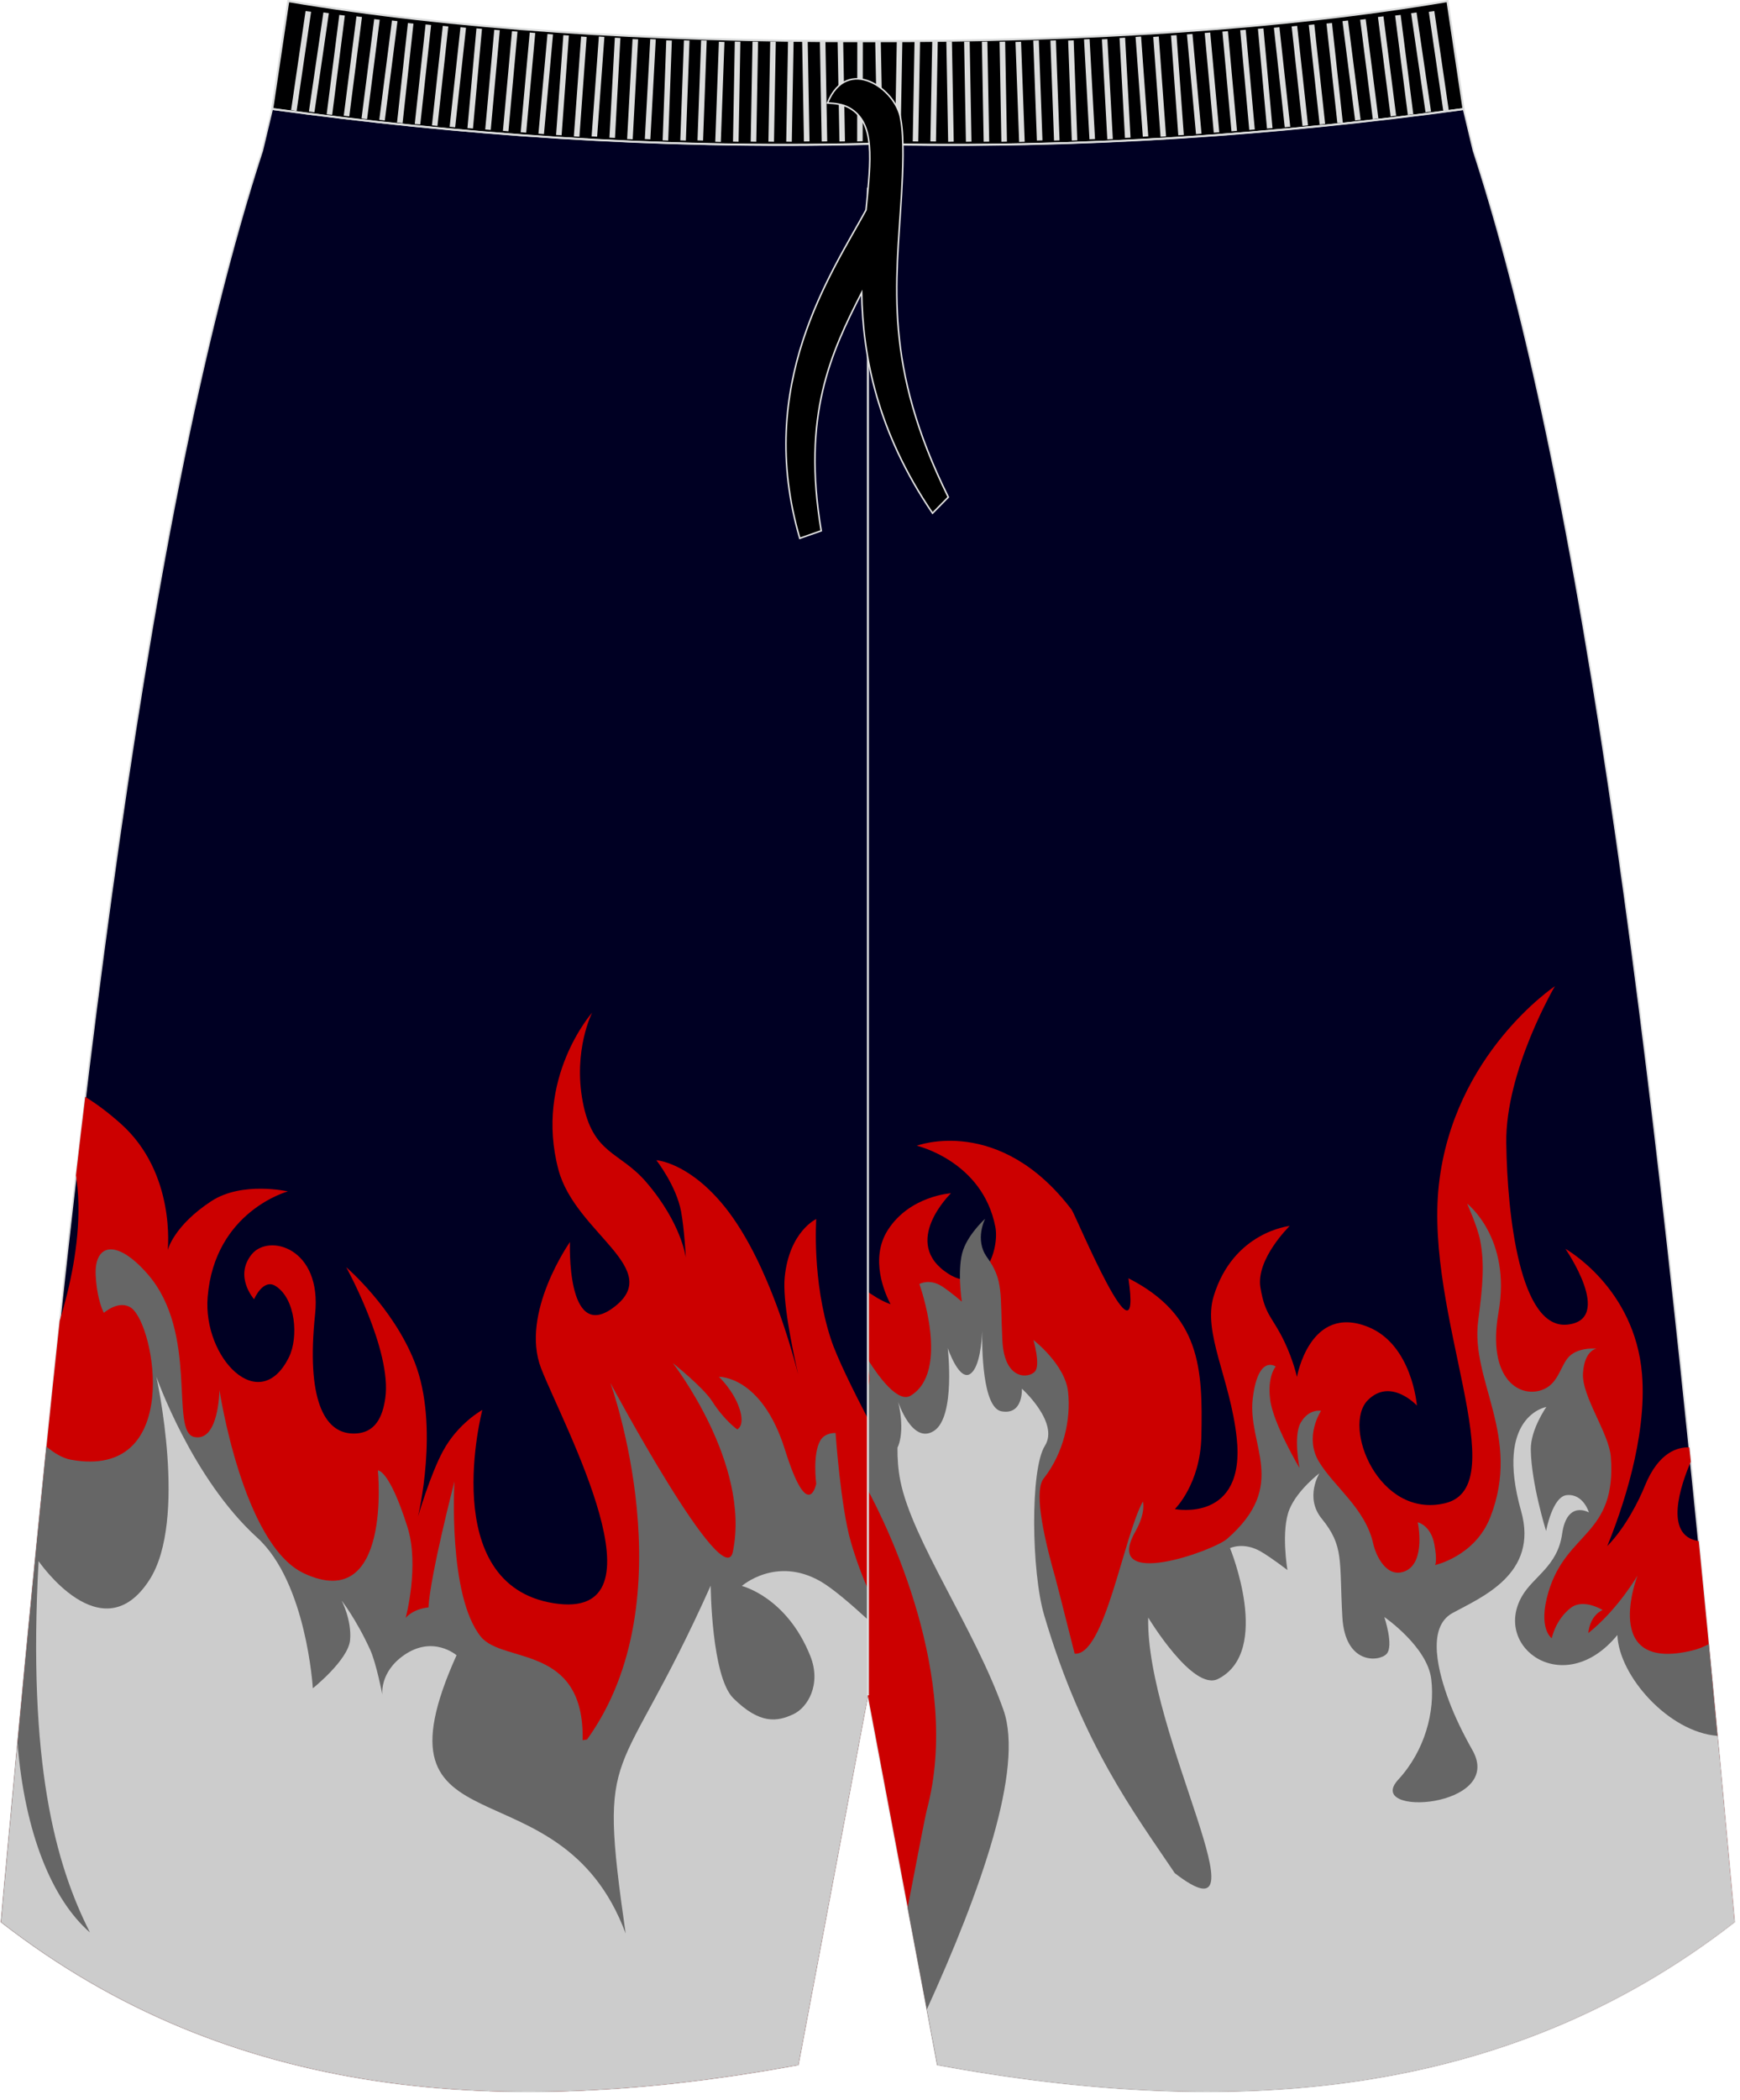
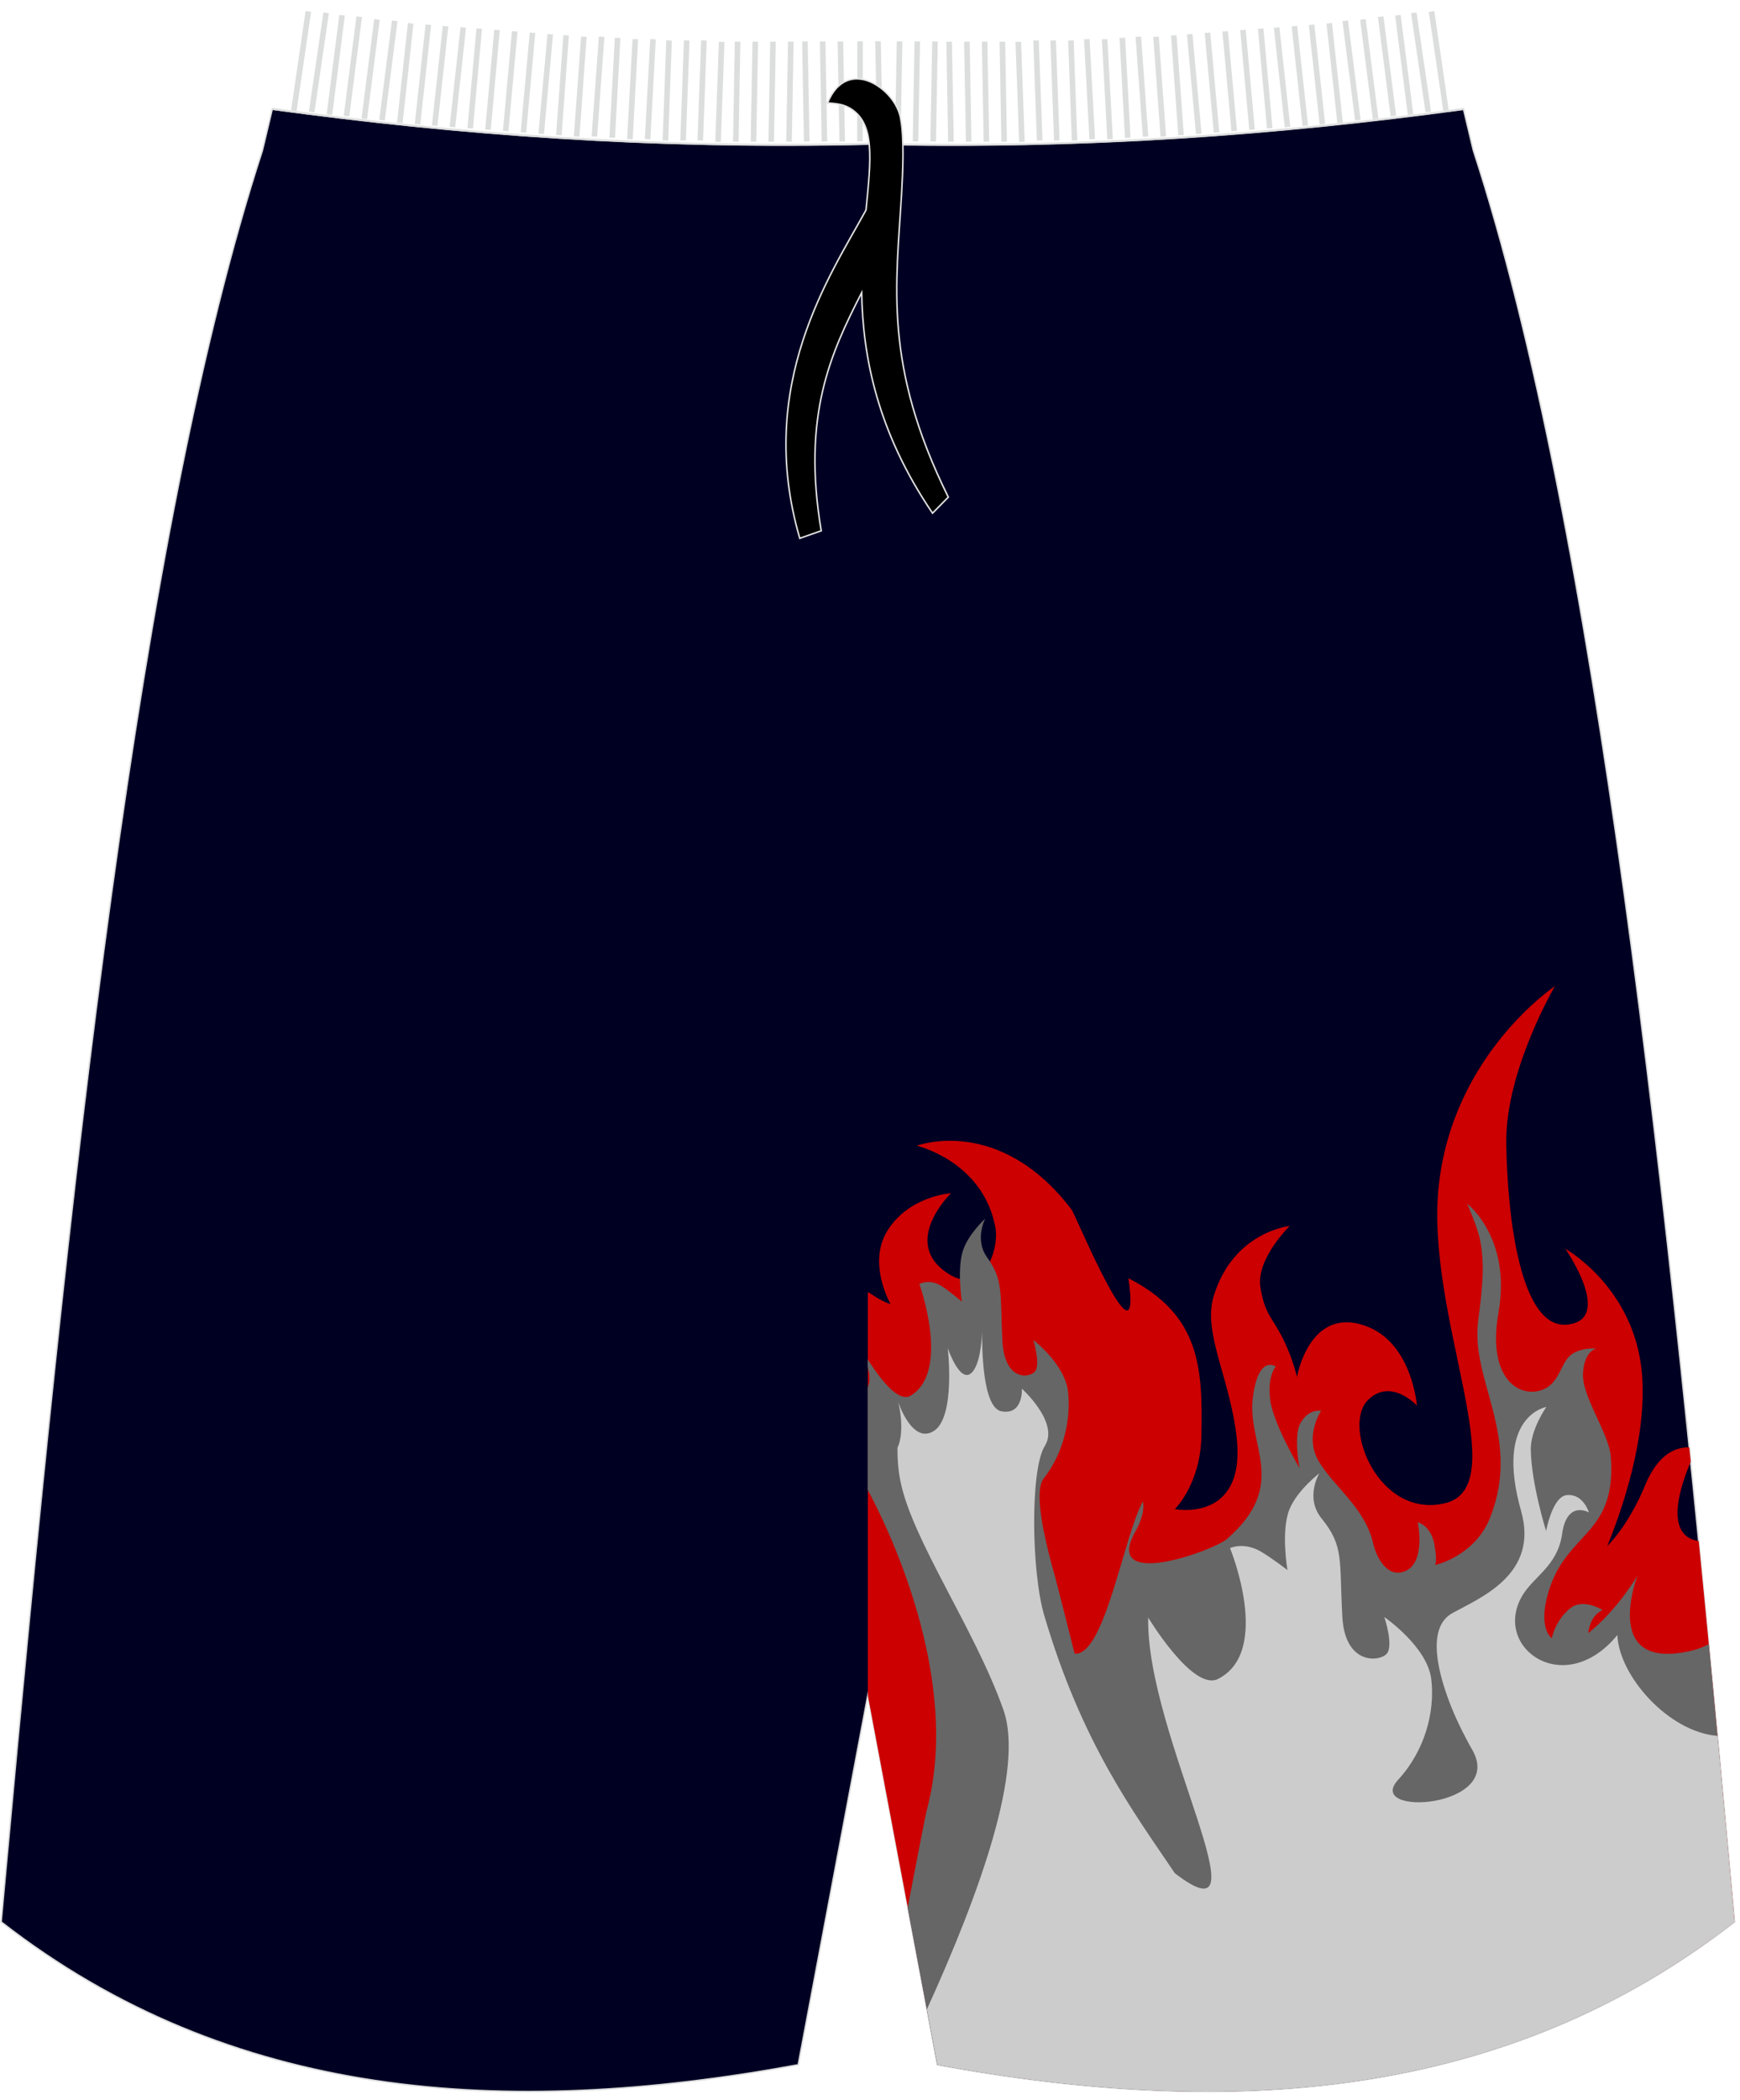
<svg xmlns="http://www.w3.org/2000/svg" version="1.1" id="图层_1" x="0px" y="0px" width="340px" height="410px" viewbox="0 0 340 410" enable-background="new 0 0 340 410" xml:space="preserve">
  <g>
-     <path fill="#000001" stroke="#DCDDDD" stroke-width="0.4" stroke-miterlimit="22.926" d="M169.59,28.12   c42.31,0.99,80.41-1.93,116.39-6.82v0.02l-3.14-21.11c-31.76,5.38-69.7,7.9-113.25,7.83C126.04,8.11,88.1,5.59,56.33,0.22   l-3.14,21.11l0.01-0.02C89.17,26.2,127.28,29.11,169.59,28.12z" />
-     <path fill="#000023" stroke="#DCDDDD" stroke-width="0.3" stroke-miterlimit="22.926" d="M169.59,28.12   c42.31,0.99,80.41-1.93,116.39-6.82v0.02l1.77,7.42l0.15,0.62v0.01c24.15,74.1,37.89,201.84,50.22,336.78l0.83,9.12   c-44.78,34.83-98.29,38.46-155.77,27.91l-13.6-72.15l-13.6,72.15c-57.47,10.56-110.98,6.93-155.76-27.9l0.83-9.12   C13.38,231.21,27.11,103.48,51.27,29.38v-0.01l0.15-0.62l1.77-7.42l0.01-0.02C89.17,26.2,127.28,29.11,169.59,28.12z" />
+     <path fill="#000023" stroke="#DCDDDD" stroke-width="0.3" stroke-miterlimit="22.926" d="M169.59,28.12   c42.31,0.99,80.41-1.93,116.39-6.82v0.02l1.77,7.42l0.15,0.62c24.15,74.1,37.89,201.84,50.22,336.78l0.83,9.12   c-44.78,34.83-98.29,38.46-155.77,27.91l-13.6-72.15l-13.6,72.15c-57.47,10.56-110.98,6.93-155.76-27.9l0.83-9.12   C13.38,231.21,27.11,103.48,51.27,29.38v-0.01l0.15-0.62l1.77-7.42l0.01-0.02C89.17,26.2,127.28,29.11,169.59,28.12z" />
    <path fill="none" stroke="#DCDDDD" stroke-width="0.4" stroke-miterlimit="22.926" d="M53.23,21.28   c35.97,4.89,74.08,7.81,116.39,6.82c42.31,0.99,80.38-1.91,116.35-6.8l0.04-0.01" />
    <g>
      <path fill="#DCDDDD" d="M56.88,21.51l2.83-19.35l1.08,0.15l-2.83,19.35L56.88,21.51L56.88,21.51z M60.36,21.78L60.36,21.78    l1.08,0.15l2.82-19.35l-1.07-0.15L60.36,21.78L60.36,21.78z M63.83,22.31L63.83,22.31l2.47-19.4l1.08,0.13l-2.47,19.4L63.83,22.31    L63.83,22.31z M67.17,22.59L67.17,22.59l1.08,0.13l2.48-19.4l-1.08-0.13L67.17,22.59L67.17,22.59z M70.64,23.13L70.64,23.13    l2.48-19.4l1.08,0.13l-2.47,19.4L70.64,23.13L70.64,23.13z M74.11,23.4L74.11,23.4l1.08,0.13l2.48-19.4L76.59,4L74.11,23.4    L74.11,23.4z M77.58,23.93L77.58,23.93L79.71,4.5l1.08,0.11l-2.12,19.43L77.58,23.93L77.58,23.93z M81.04,24.21L81.04,24.21    l2.12-19.44l1.08,0.11l-2.12,19.44L81.04,24.21L81.04,24.21z M84.4,24.48L84.4,24.48l2.12-19.43l1.08,0.11l-2.12,19.43L84.4,24.48    L84.4,24.48z M87.86,24.75L87.86,24.75l2.12-19.44l1.08,0.11l-2.12,19.44L87.86,24.75L87.86,24.75z M91.34,25.01L91.34,25.01    L93.1,5.54l1.08,0.09L92.42,25.1L91.34,25.01L91.34,25.01z M94.81,25.28L94.81,25.28l1.77-19.47l1.08,0.09l-1.77,19.47    L94.81,25.28L94.81,25.28z M98.27,25.55L98.27,25.55l1.77-19.47l1.08,0.09l-1.77,19.47L98.27,25.55L98.27,25.55z M101.74,25.82    L101.74,25.82l1.77-19.47l1.08,0.09l-1.77,19.47L101.74,25.82L101.74,25.82z M105.21,26.1L105.21,26.1l1.77-19.47l1.08,0.09    l-1.77,19.47L105.21,26.1L105.21,26.1z M108.66,26.35L108.66,26.35l1.42-19.49l1.08,0.07l-1.42,19.49L108.66,26.35L108.66,26.35z     M112.13,26.63L112.13,26.63l1.42-19.5l1.08,0.08l-1.41,19.49L112.13,26.63L112.13,26.63z M115.6,26.63L115.6,26.63l1.42-19.5    l1.08,0.07l-1.42,19.49L115.6,26.63L115.6,26.63z M119.08,26.88L119.08,26.88l1.06-19.52l1.09,0.06l-1.06,19.51L119.08,26.88    L119.08,26.88z M122.54,27.15L122.54,27.15l1.06-19.52l1.09,0.05l-1.06,19.52L122.54,27.15L122.54,27.15z M126,27.15L126,27.15    l1.06-19.52l1.08,0.05l-1.06,19.52L126,27.15L126,27.15z M129.48,27.41L129.48,27.41l0.71-19.53l1.09,0.04l-0.71,19.53    L129.48,27.41L129.48,27.41z M132.93,27.41L132.93,27.41l0.71-19.53l1.09,0.04l-0.71,19.53L132.93,27.41L132.93,27.41z     M136.29,27.41L136.29,27.41L137,7.88l1.09,0.04l-0.71,19.53L136.29,27.41L136.29,27.41z M139.76,27.68L139.76,27.68l0.71-19.53    l1.09,0.04l-0.71,19.53L139.76,27.68L139.76,27.68z M143.23,27.66L143.23,27.66l0.35-19.54l1.09,0.02l-0.35,19.54L143.23,27.66    L143.23,27.66z M146.69,27.66L146.69,27.66l0.35-19.54l1.09,0.02l-0.35,19.54L146.69,27.66L146.69,27.66z M150.15,27.66    L150.15,27.66l0.35-19.54l1.09,0.02l-0.35,19.54L150.15,27.66L150.15,27.66z M153.63,27.66L153.63,27.66l0.35-19.54l1.09,0.02    l-0.35,19.54L153.63,27.66L153.63,27.66z M157.09,27.63L157.09,27.63l-0.35-19.54l1.09-0.02l0.35,19.54L157.09,27.63L157.09,27.63    z M160.56,27.63L160.56,27.63l-0.35-19.54l1.08-0.02l0.35,19.54L160.56,27.63L160.56,27.63z M164.03,27.63L164.03,27.63    l-0.36-19.54l1.09-0.02l0.35,19.54L164.03,27.63L164.03,27.63z M167.49,27.61L167.49,27.61l0.03-19.53l1.08-0.04l-0.03,19.53    L167.49,27.61z" />
      <path fill="#DCDDDD" d="M283.09,21.51l-2.82-19.35l-1.08,0.15l2.83,19.35L283.09,21.51L283.09,21.51z M279.63,21.78L279.63,21.78    l-1.08,0.15l-2.82-19.35l1.07-0.15L279.63,21.78L279.63,21.78z M276.16,22.31L276.16,22.31l-2.47-19.4l-1.08,0.13l2.48,19.4    L276.16,22.31L276.16,22.31z M272.81,22.59L272.81,22.59l-1.08,0.13l-2.48-19.4l1.08-0.13L272.81,22.59L272.81,22.59z     M269.34,23.13L269.34,23.13l-2.48-19.4l-1.08,0.13l2.47,19.4L269.34,23.13L269.34,23.13z M265.87,23.4L265.87,23.4l-1.08,0.13    l-2.47-19.4L263.4,4L265.87,23.4L265.87,23.4z M262.39,23.93L262.39,23.93l-2.12-19.44L259.2,4.6l2.12,19.43L262.39,23.93    L262.39,23.93z M258.94,24.21L258.94,24.21l-2.12-19.44l-1.08,0.11l2.12,19.44L258.94,24.21L258.94,24.21z M255.59,24.48    L255.59,24.48l-2.12-19.43l-1.08,0.11l2.12,19.44L255.59,24.48L255.59,24.48z M252.12,24.75L252.12,24.75L250,5.31l-1.08,0.11    l2.12,19.43L252.12,24.75L252.12,24.75z M248.65,25.01L248.65,25.01l-1.77-19.47l-1.08,0.09l1.77,19.47L248.65,25.01L248.65,25.01    z M245.19,25.28L245.19,25.28l-1.77-19.47l-1.08,0.09l1.77,19.47L245.19,25.28L245.19,25.28z M241.71,25.55L241.71,25.55    l-1.77-19.47l-1.08,0.09l1.77,19.47L241.71,25.55L241.71,25.55z M238.25,25.82L238.25,25.82l-1.77-19.47l-1.08,0.09l1.77,19.47    L238.25,25.82L238.25,25.82z M234.78,26.1L234.78,26.1l-1.77-19.47l-1.08,0.09l1.77,19.47L234.78,26.1L234.78,26.1z M231.32,26.35    L231.32,26.35L229.9,6.86l-1.08,0.07l1.42,19.49L231.32,26.35L231.32,26.35z M227.85,26.63L227.85,26.63l-1.42-19.5l-1.08,0.08    l1.42,19.49L227.85,26.63L227.85,26.63z M224.38,26.63L224.38,26.63l-1.41-19.5l-1.08,0.08l1.42,19.49L224.38,26.63L224.38,26.63z     M220.91,26.88L220.91,26.88l-1.06-19.52l-1.09,0.06l1.06,19.51L220.91,26.88L220.91,26.88z M217.45,27.15L217.45,27.15    l-1.06-19.52l-1.08,0.05l1.06,19.52L217.45,27.15L217.45,27.15z M213.97,27.15L213.97,27.15l-1.06-19.52l-1.09,0.05l1.06,19.52    L213.97,27.15L213.97,27.15z M210.51,27.41L210.51,27.41l-0.71-19.53l-1.08,0.04l0.71,19.53L210.51,27.41L210.51,27.41z     M207.04,27.41L207.04,27.41l-0.71-19.53l-1.08,0.04l0.71,19.53L207.04,27.41L207.04,27.41z M203.7,27.41L203.7,27.41l-0.71-19.53    l-1.09,0.04l0.71,19.53L203.7,27.41L203.7,27.41z M200.23,27.68L200.23,27.68l-0.71-19.53l-1.09,0.04l0.71,19.53L200.23,27.68    L200.23,27.68z M196.76,27.66L196.76,27.66l-0.35-19.53l-1.09,0.02l0.35,19.54L196.76,27.66L196.76,27.66z M193.29,27.66    L193.29,27.66l-0.35-19.54l-1.08,0.02l0.35,19.54L193.29,27.66L193.29,27.66z M189.83,27.66L189.83,27.66l-0.35-19.54l-1.09,0.02    l0.35,19.54L189.83,27.66L189.83,27.66z M186.36,27.66L186.36,27.66l-0.35-19.53l-1.09,0.02l0.35,19.54L186.36,27.66L186.36,27.66    z M182.89,27.63L182.89,27.63l0.35-19.54l-1.08-0.02l-0.36,19.54L182.89,27.63L182.89,27.63z M179.43,27.63L179.43,27.63    l0.35-19.54l-1.08-0.02l-0.35,19.54L179.43,27.63L179.43,27.63z M175.96,27.63L175.96,27.63l0.36-19.54l-1.09-0.02l-0.35,19.54    L175.96,27.63L175.96,27.63z M172.49,27.61L172.49,27.61l-0.38-19.53l-1.09-0.04l0.38,19.53L172.49,27.61z" />
    </g>
    <path fill-rule="evenodd" clip-rule="evenodd" fill="#FCED00" d="M147.45,268.57c0.02-0.51,0.02-0.83,0.02-0.83   C147.46,267.75,147.45,268.04,147.45,268.57z" />
-     <path fill-rule="evenodd" clip-rule="evenodd" fill="#CC0000" d="M169.59,277c-2.78-5.34-6.07-11.94-7.25-15.59   c-3.71-11.37-2.84-23.39-2.84-23.39s-5.25,2.41-6.16,11.31c-0.47,4.53,1.43,13.8,2.62,19.01c-1.9-7.36-6.82-23.82-14.92-33.4   c-6.82-8.06-12.79-8.4-12.79-8.4s3.91,4.98,4.84,10.04c0.64,3.48,0.92,8.99,0.92,8.99s-0.79-6.69-7.77-14.79   c-5.18-6.01-10.4-5.31-12.37-15.65c-1.91-10.05,1.83-17.4,1.83-17.4s-11.34,12.79-6.58,30.67c3.32,12.48,21.09,19.46,10.57,27.04   c-9.08,6.55-8.32-12.93-8.32-12.93s-9.8,13.91-5.64,24.66c4.16,10.76,25.33,49.52,2.45,45.87c-22.89-3.65-13.93-37.74-13.93-37.74   s-4.73,2.56-7.69,8.03c-2.47,4.56-4.88,12.77-4.88,12.77s4.26-17.59-0.64-30.09c-4.22-10.76-13.39-18.58-13.39-18.58   s9,16.3,7.63,25.61c-0.51,3.48-1.86,7.04-6.49,6.86c-5.41-0.2-8.97-6.66-7.22-23.28c1.38-12.99-9.04-15.81-12.38-11.71   c-3.52,4.33,0.46,8.78,0.46,8.78s1.75-4.14,4.21-2.58c3.93,2.49,4.5,10.03,2.6,13.89c-5.75,11.65-16.87,0.11-15.88-11.79   c1.38-16.72,15.67-20.58,15.67-20.58s-8.91-2.04-14.95,1.9c-7.39,4.83-8.53,9.56-8.53,9.56s1.67-15.01-9.17-24.68   c-2.52-2.25-4.84-3.95-6.94-5.24c-0.61,5.06-1.22,10.17-1.81,15.32c0.26,1.74,0.43,3.6,0.47,5.59c0.16,8.05-1.66,16.28-3.65,22.8   C7.9,292.8,4.42,329.21,1.04,366.16l-0.83,9.12C45,410.11,98.5,413.75,155.99,403.19l13.6-72.15l0.01,0.03V277z" />
-     <path fill-rule="evenodd" clip-rule="evenodd" fill="#666666" d="M169.59,310.28c-1.12-2.56-2.29-5.63-3.32-9.17   c-2-6.83-3-21.31-3-21.31s-2.05-0.12-2.97,1.46c-1.57,2.68-0.81,8.44-0.81,8.44s-1.55,7.93-6.1-6.62   c-4.56-14.54-12.91-14.24-12.91-14.24s2.79,2.59,3.98,6.1s-0.4,4.16-0.4,4.16s-2.49-1.71-4.9-5.48c-1.75-2.75-7.69-7.47-7.69-7.47   s15.28,19.59,11.73,36.85c-1.75,8.49-23.92-32.96-23.92-32.96s15.27,42.16-4.58,69.62c-0.29,0.05-0.57,0.09-0.85,0.13   c0.39-18.84-15.57-14.89-19.88-20.2c-6.5-8-5.17-30.32-5.17-30.32s-4.71,18.18-5.08,24.59c-3.18,0.34-4.45,2.05-4.45,2.05   s2.74-10.21,0.34-17.77c-3.6-11.35-5.77-11.01-5.77-11.01s2.79,28.09-14.42,20.09c-11.97-5.56-16.54-35.81-16.54-35.81   s-0.09,10.21-4.93,9.17c-4.83-1.05,0.99-20.29-9.15-31.86c-6.23-7.1-10.41-5.67-10.1,0.32c0.26,4.93,1.59,7.3,1.59,7.3   s3.01-2.66,5.38-0.94c4.64,3.36,10.09,33.53-11.77,29.63c-1.74-0.31-3.43-1.39-4.83-2.58c-2.8,27.3-5.45,55.36-8.05,83.73   l-0.83,9.12C45,410.11,98.5,413.75,155.99,403.19l13.6-72.15l0.01,0.03V310.28z" />
-     <path fill-rule="evenodd" clip-rule="evenodd" fill="#CCCCCC" d="M169.59,316.25c-3.37-3.1-6.93-6.14-9.26-7.48   c-8.69-4.98-15.37,0.9-15.37,0.9s8.77,2.13,13.38,13.69c2.19,5.49-0.5,10.03-3.29,11.34c-3.13,1.47-6.51,2.08-11.75-3.1   c-4.3-4.26-4.43-21.99-4.43-21.99c-18.2,40.63-22.16,29.27-16.62,67.91c-12.87-34.62-50.97-14.53-33.04-54.32   c0,0-4.57-3.99-10.28-0.01c-4.82,3.36-4.21,7.71-4.21,7.71s-1.21-6.21-2.38-8.76c-2.75-6.02-5.58-9.61-5.58-9.61s2,3.81,1.65,7.7   c-0.36,3.9-7.28,9.42-7.28,9.42s-1.22-20.65-10.88-29.42C37.44,288.6,30.55,268.8,30.55,268.8s6.2,28-1.36,39.7   c-9.29,14.4-21.65-3.68-21.65-3.68c-2.16,39.5,3.28,59.17,10.03,72.5c-7.41-6.41-12.73-19.44-14.14-36.88   c-0.66,7.12-1.72,18.56-2.38,25.73l-0.83,9.12C45,410.11,98.5,413.75,155.99,403.19l13.6-72.15l0.01,0.03V316.25z" />
    <path fill-rule="evenodd" clip-rule="evenodd" fill="#FCED00" d="M153.45,268.56c0.02-0.51,0.02-0.83,0.02-0.83   C153.46,267.74,153.45,268.04,153.45,268.56z" />
    <path fill-rule="evenodd" clip-rule="evenodd" fill="#CC0000" d="M331.93,300.91c-0.05-0.01-0.09-0.01-0.13-0.02   c-6.69-1.14-3.43-10.8-1.42-15.48c-0.09-0.93-0.19-1.86-0.29-2.79c-2.08-0.1-5.95,0.76-8.69,7.53c-1.15,2.85-3.78,8.11-7.34,11.74   c2.72-6.64,7.83-21.07,6.79-33.61c-1.41-16.91-14.97-24.44-14.97-24.44s9.61,13.85,0.37,14.8c-9.24,0.95-11.73-21.34-11.92-35.46   c-0.19-14.13,9.5-30.61,9.5-30.61s-19.83,13.18-22.67,38.76c-2.85,25.57,15.09,58.9,1.19,62.19   c-12.99,3.08-20.13-15.02-15.08-20.12c4.48-4.51,9.6,1.05,9.6,1.05s-0.91-11.89-9.54-15.36c-11.41-4.58-13.9,9.77-13.9,9.77   s-0.7-3.21-2.45-6.88c-2.34-4.92-3.77-5.02-4.69-10.59c-0.91-5.56,5.72-12.01,5.72-12.01s-11.02,1.1-14.86,13.73   c-2.17,7.15,3.25,16.12,4.5,27.59c1.83,16.73-12.08,13.96-12.08,13.96s4.98-4.84,5.18-14.16c0.29-13.3-0.14-23.71-14.25-30.91   c2.82,19.46-10.35-12.41-11.09-13.38c-14.17-18.62-30.27-12.5-30.27-12.5s12.85,2.98,15.35,15.83c0.86,4.42-2.29,13.52-9.12,9.21   c-9.58-6.06,0.46-15.76,0.46-15.76s-8.06,0.48-12.35,7.19c-3.59,5.63-0.54,12.43,0.54,14.48c-2.15-0.77-3.53-1.84-4.44-2.41v78.79   l13.59,72.12c57.48,10.55,110.99,6.92,155.77-27.91l-0.83-9.12C336.11,344.14,334.06,322.33,331.93,300.91z" />
    <path fill-rule="evenodd" clip-rule="evenodd" fill="#666666" d="M333.9,321.02c-0.99,0.54-2.07,0.97-3.22,1.25   c-18.1,4.38-10.7-14.64-10.7-14.64s-3.84,6.64-9.63,11.25c0.39-3.64,2.81-4.51,2.81-4.51s-3.75-2.34-6.23-0.42   c-3.03,2.35-3.71,5.93-3.71,5.93s-2.8-1.85-0.63-9.1c3.54-11.81,13.31-10.94,12.17-26.3c-0.34-4.64-5.71-11.83-5.44-16.34   c0.28-4.52,2.63-4.8,2.63-4.8s-3.89-0.42-5.69,1.93c-1.45,1.89-1.94,5.12-5.04,6.16c-4.55,1.54-10.65-2.45-8.41-15.16   c2.58-14.56-6.13-21.25-6.13-21.25s2.04,4.55,2.53,7.11c0.89,4.53,0.56,8.71-0.37,15.77c-1.55,11.73,8.53,22.49,2.38,38.32   c-2.98,7.66-10.8,9.37-10.8,9.37s0.47-0.76-0.14-4.03c-0.7-3.77-3.24-4.32-3.24-4.32s1.62,7.73-2.41,9.51   c-3.59,1.59-5.76-2.9-6.29-5.31c-1.54-6.93-7.7-11.16-10.63-16.06c-2.93-4.9,0.43-9.91,0.43-9.91s-2.4-0.48-4,2.36   c-1.45,2.58-0.22,8.8-0.22,8.8s-5.17-8.71-5.73-13.36c-0.57-4.64,1.09-6.44,1.09-6.44s-3.4-2.48-4.48,6.14   c-1.16,9.25,7.17,16.88-5.04,27.52c-2.67,2.32-24.41,10.14-17.93-1.4c2.16-3.84,1.49-5.91,1.49-5.91   c-3.8,6.89-7.47,30.21-13.33,29.71c-2.21-8.73-3.63-14.34-3.73-14.66c-2.73-9.54-4.13-17.43-2.28-19.6   c3.84-4.91,5.31-11.43,4.73-16.83c-0.58-5.4-6.78-10.16-6.78-10.16s1.41,4.78,0.33,6.12c-1.08,1.35-5.98,1.97-6.39-5.98   c-0.48-9.5,0.26-11.74-3.02-16.32c-2.47-3.44-0.34-7.5-0.34-7.5s-3.14,2.82-4.29,6.05c-1.28,3.58-0.28,10.15-0.28,10.15   s-2.21-1.92-3.85-2.98c-2.48-1.6-4.44-0.47-4.44-0.47s6.15,17.04-1.7,21.8c-2.47,1.5-6.25-3.66-8.41-7.11v1.53   c0.17,0.62,0.3,1.21,0.35,1.72c0.08,0.96-0.07,1.69-0.35,2.31v19.92c3.63,6.7,18.5,36.67,11.56,62.53   c-0.25,0.94-1.68,8.32-3.75,19.09l5.78,30.69c57.48,10.55,110.99,6.92,155.77-27.91l-0.83-9.12   C336.73,351,335.33,335.93,333.9,321.02z" />
    <path fill-rule="evenodd" clip-rule="evenodd" fill="#CCCCCC" d="M335.6,338.94c-9.55-0.73-19.26-11.71-19.56-19.69   c-10.37,12.63-24.49,2.45-18.61-7.63c2.25-3.85,6.92-5.82,7.81-12.11c0.95-6.7,5.24-4.19,5.24-4.19s-1.08-3.69-4.31-3.39   c-2.83,0.24-4.06,7.01-4.06,7.01s-2.9-9.27-2.99-15.91c-0.05-3.93,3.04-8.31,3.04-8.31s-10.2,1.69-4.93,20.33   c3.49,12.36-7.92,16.88-13.43,19.92c-5.17,2.86-2.68,11.79-0.64,17.22c1.16,3.09,2.72,6.29,4.55,9.53   c6.45,11.34-21.29,13.14-14.49,5.77c5.21-5.66,7.22-13.27,6.45-19.63c-0.77-6.36-9.17-12.12-9.17-12.12s1.9,5.64,0.44,7.2   s-8.11,2.15-8.64-7.2c-0.63-11.17,0.38-13.79-4.06-19.25c-3.33-4.11-0.43-8.82-0.43-8.82s-4.26,3.22-5.83,6.99   c-1.74,4.18-0.41,11.91-0.41,11.91s-3-2.33-5.2-3.62c-3.36-1.95-6.02-0.67-6.02-0.67s8.29,20.17-2.35,25.55   c-4.92,2.48-13.64-11.99-13.64-11.99c-0.49,22.88,24.07,64.45,5.2,49.91c-7.95-11.81-18.1-25.17-25.54-50.42   c-2.46-8.35-2.77-28.39,0.15-33.02c2.87-4.54-4.49-11.16-4.49-11.16s0.3,5.2-3.98,4.42c-3.74-0.67-3.83-12.45-3.78-15.69   c-0.08,1.96-0.44,6.89-2.22,8.3c-2.24,1.77-4.51-4.97-4.51-4.97s1.57,13.42-2.68,16.17c-4.25,2.76-7.01-5.64-7.01-5.64   c0.71,2.72,0.96,6.65-0.13,8.93c-0.02,2.1,0.12,4.27,0.56,6.47c2.29,11.57,14.59,28.97,20.15,44.75   c4.05,11.48-4.5,35.46-14.96,58.44l2.05,10.86c57.48,10.55,110.99,6.92,155.77-27.91l-0.83-9.12   C337.28,357.04,336.45,347.97,335.6,338.94z" />
-     <line fill="none" stroke="#DCDDDD" stroke-width="0.4" stroke-miterlimit="22.926" x1="169.59" y1="331.03" x2="169.59" y2="36.65" />
    <path fill-rule="evenodd" clip-rule="evenodd" stroke="#E3E3E3" stroke-width="0.3" stroke-miterlimit="22.926" d="M161.7,20.1   c1.42,0.1,2.91,0.2,4.27,0.97c5.09,2.91,4.23,9.94,3.25,19.94c-6.83,12.51-21.73,34.06-12.94,64.1l4.19-1.47   c-3.79-22.51,1.85-34.66,7.9-46.49c0.22,12.36,2.98,27.07,13.85,43.05l3.08-3.13c-12.74-25.74-10.18-41.51-9.14-59.07   c0.26-4.58,0.55-10.9-0.16-14.77C175.15,17.41,165.56,10.65,161.7,20.1z" />
  </g>
</svg>